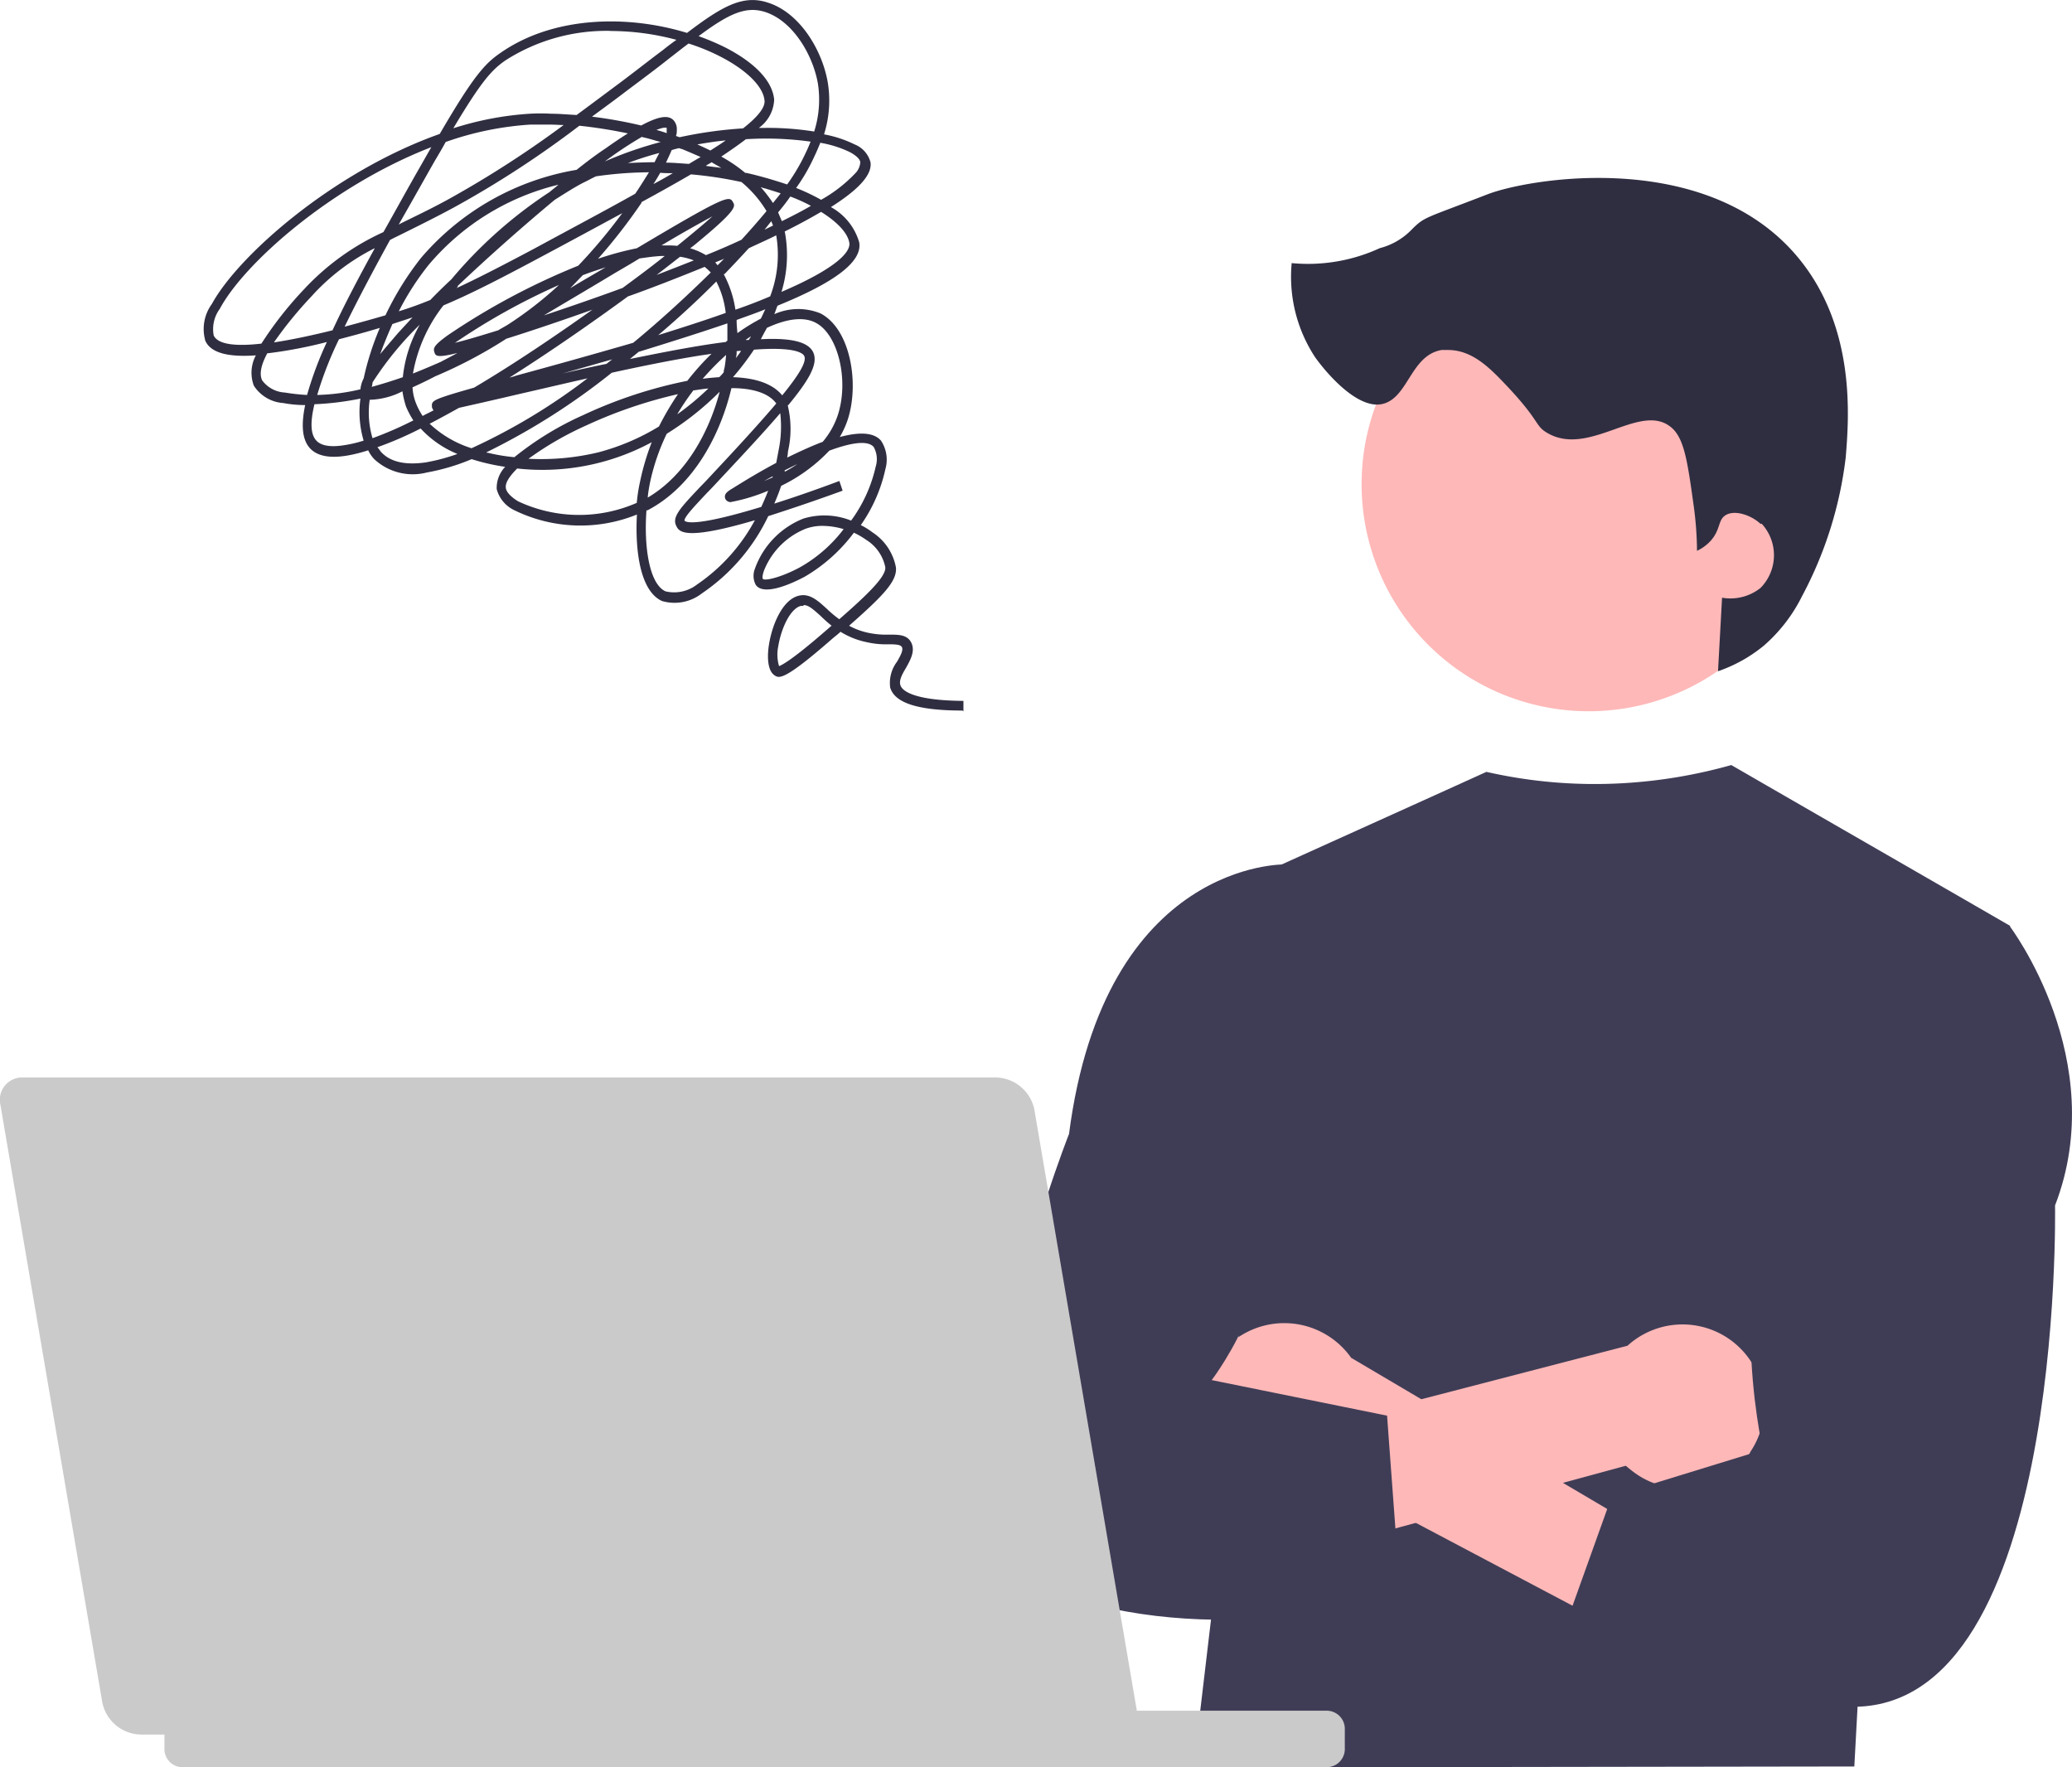
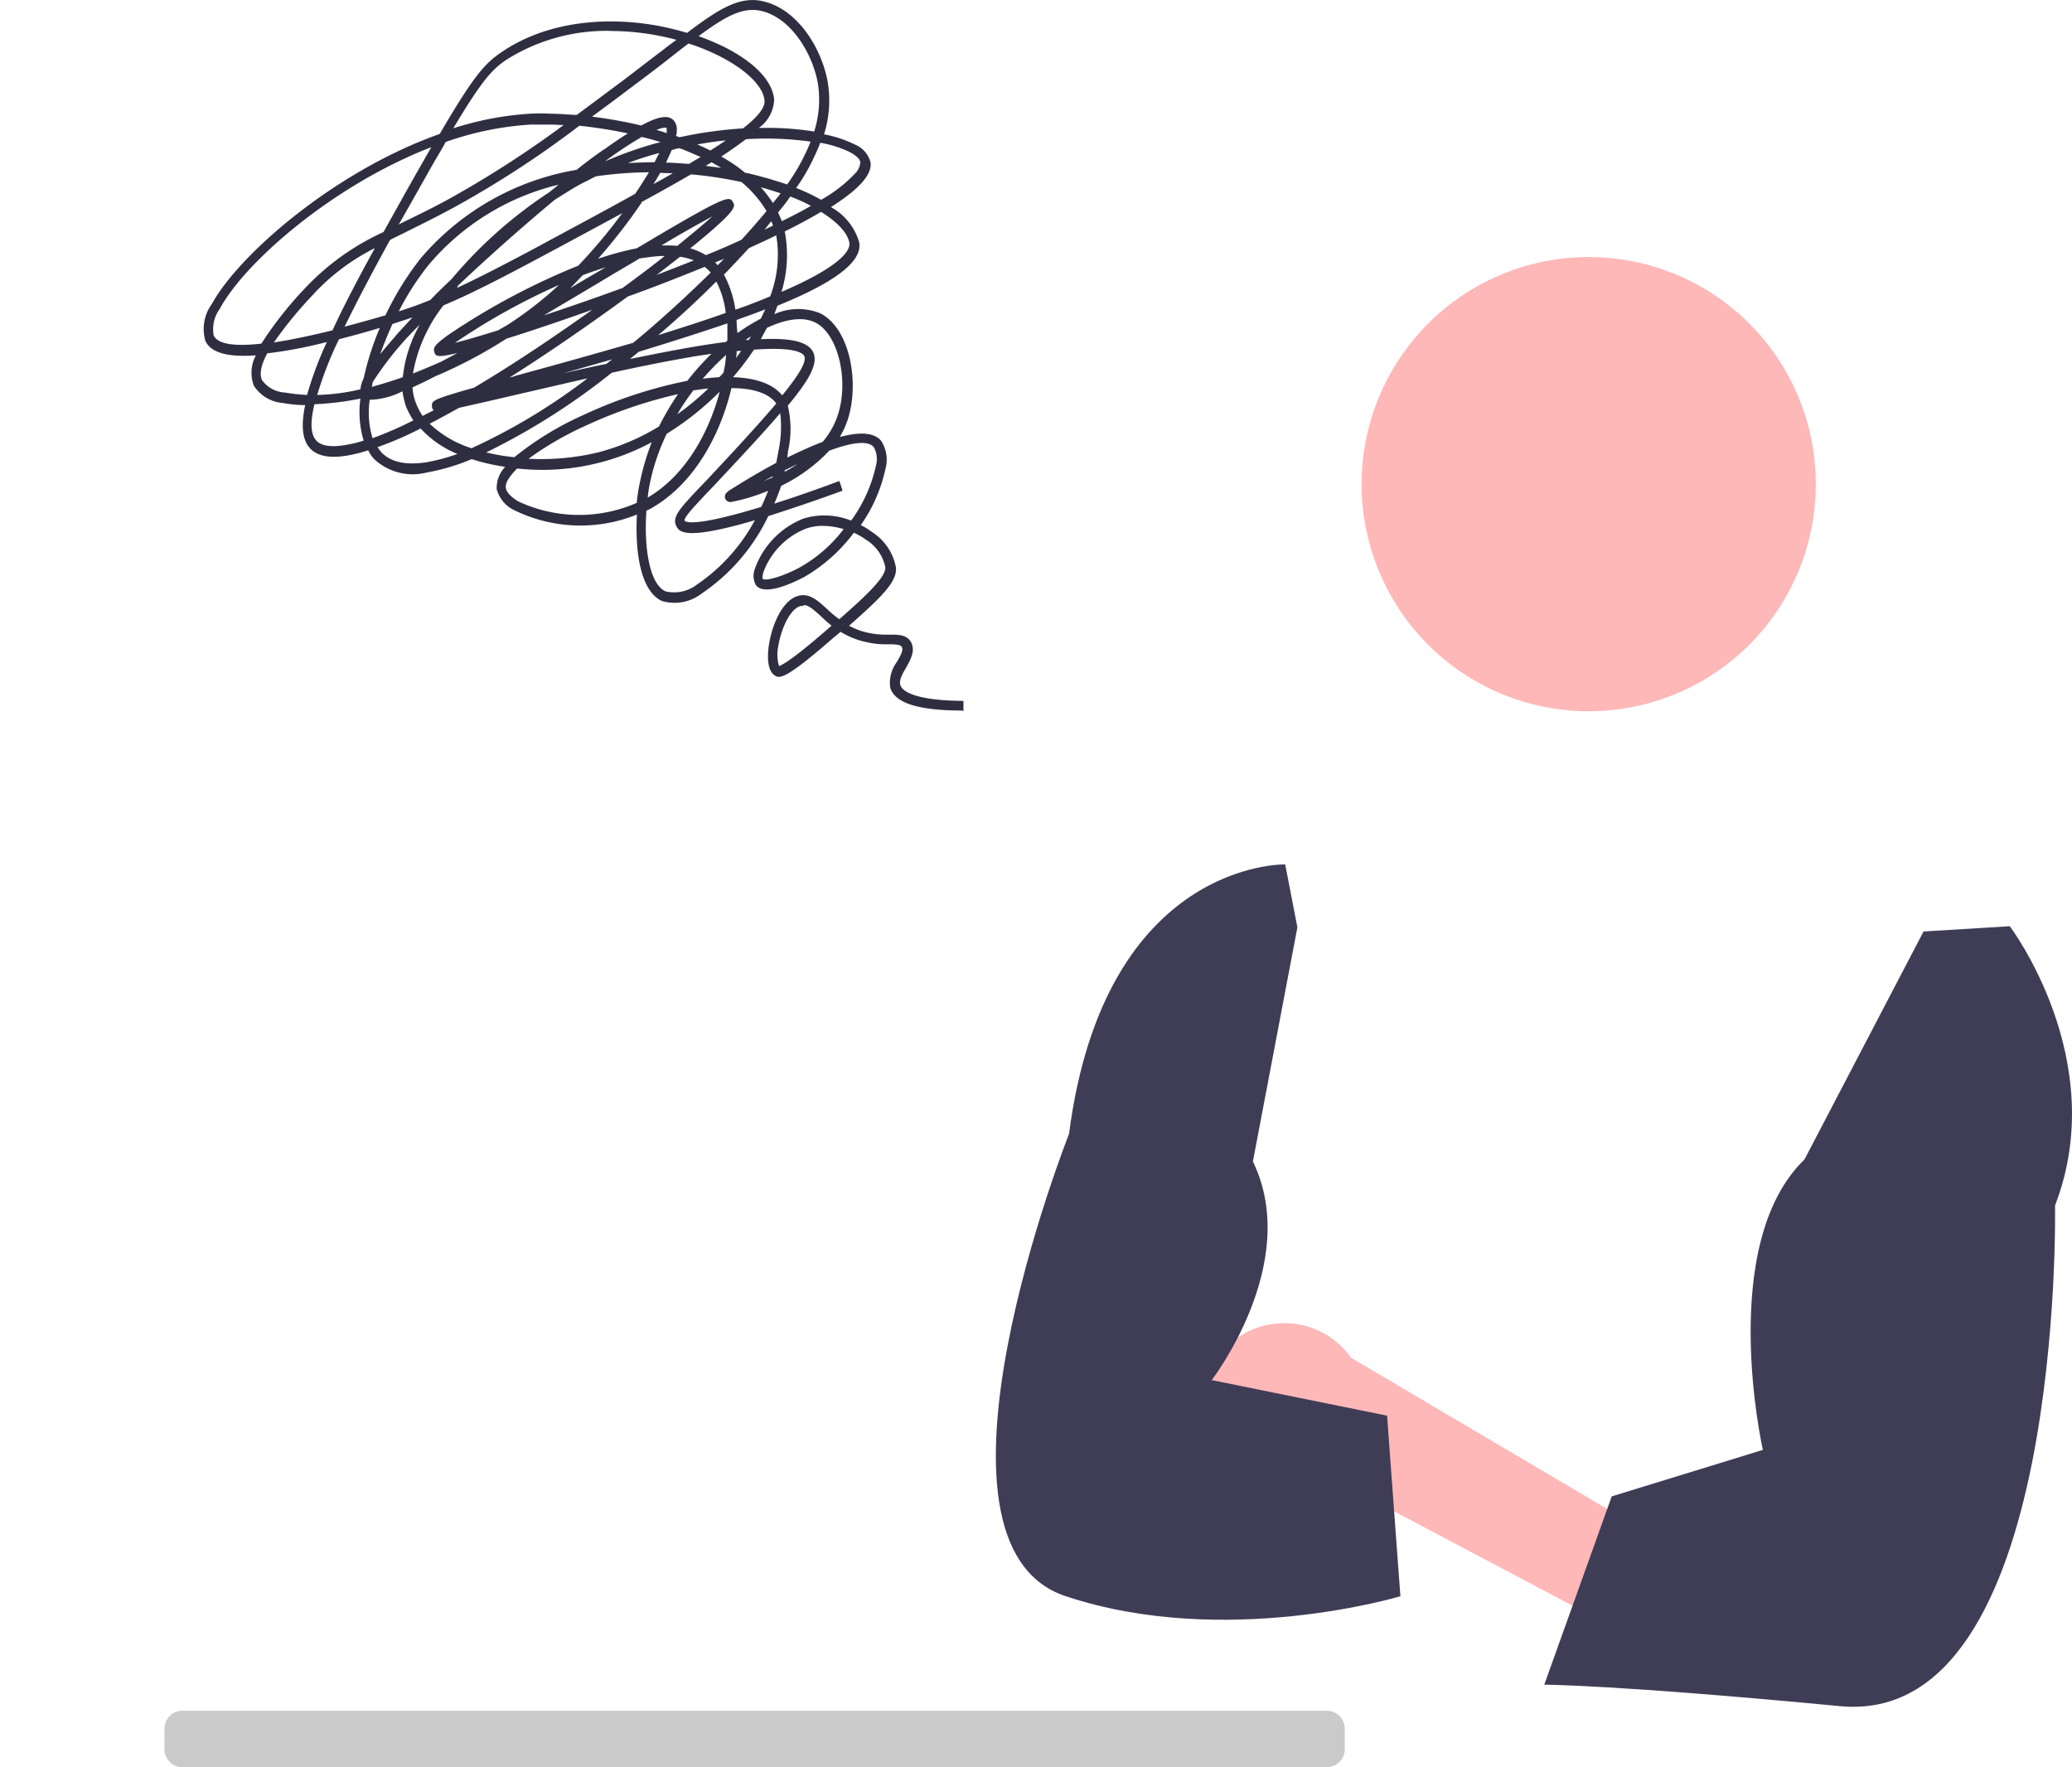
<svg xmlns="http://www.w3.org/2000/svg" width="164.095" height="139.962">
  <g data-name="グループ 128">
-     <path d="M97.845 70.122c6.625-3.008 13.249-5.984 19.874-8.993a38.685 38.685 0 0010.785.9 39.972 39.972 0 008.609-1.44c7.361 4.257 14.722 8.481 22.083 12.738l-11.97 59.75-.37 6.822-46.4.067h-5.932l3.581-30.284q-.128-19.781-.26-39.56z" fill="#3f3d56" />
    <path d="M143.806 38.279a17.986 17.986 0 100 .128v-.128zm-48.161 75.4a6.452 6.452 0 008.353 3.68 6.112 6.112 0 001.024-.512l32.259 17.058 1.056-7.873-31.331-18.5a6.483 6.483 0 00-11.329 6.113z" fill="#feb8b8" />
-     <path d="M138.621 115.023a6.473 6.473 0 01-8.961 1.76 9.622 9.622 0 01-.9-.7l-35.2 9.569.32-9.985 35.011-9.089a6.475 6.475 0 019.7 8.449h.032z" fill="#feb8b8" />
    <path d="M152.319 73.771l6.849-.416s8.032 10.593 3.584 22.114c0 0 .768 41.348-17.026 39.652s-23.426-1.7-23.426-1.7l5.344-14.914 11.969-3.68s-3.68-16.258 3.3-23.01l9.409-18.018zm-49.574-.352l-.961-4.961s-14.305-.352-17.121 21.346c0 0-12.866 32.452-.256 36.612 12.609 4.193 26.5 0 26.5 0l-1.056-14.3-13.889-2.817s7.169-9.281 3.264-17.313l3.521-18.53z" fill="#3f3d56" />
-     <path d="M139.453 41.511c-.768-.736-2.144-1.184-2.848-.672-.544.384-.352 1.12-1.12 1.984a3.44 3.44 0 01-1.088.8 27.326 27.326 0 00-.256-3.52c-.512-3.68-.768-5.505-1.888-6.337-2.465-1.856-6.433 2.465-9.729.512-1.024-.608-.48-.9-3.457-4-1.248-1.312-2.592-2.56-4.384-2.56h-.512c-2.432.416-2.625 3.712-4.609 4.256-1.952.544-4.448-2.336-5.408-3.68a11.594 11.594 0 01-1.857-7.457 13.6 13.6 0 006.977-1.184 5.367 5.367 0 002.464-1.408c1.121-1.12.929-.864 6.049-2.849 3.392-1.312 17.6-3.68 24.739 5.153 4.48 5.537 3.9 12.609 3.648 15.682a31.094 31.094 0 01-3.456 10.977 12.6 12.6 0 01-3.041 3.936 11.743 11.743 0 01-3.616 2.016l.32-5.824a3.832 3.832 0 003.04-.768 3.684 3.684 0 00.1-5.089h-.064z" fill="#2f2e41" />
    <g data-name="グループ 127" fill="#cacaca">
-       <path data-name="パス 84" d="M88.326 137.37H11.134a3.18 3.18 0 01-3.072-2.784L.029 87.477a1.765 1.765 0 011.664-2.145h77.192a3.182 3.182 0 013.073 2.785l8.032 47.109a1.764 1.764 0 01-1.664 2.144z" />
      <path data-name="パス 85" d="M14.398 135.482h90.73a1.438 1.438 0 011.376 1.5v1.472a1.438 1.438 0 01-1.376 1.5h-90.73a1.438 1.438 0 01-1.376-1.5v-1.472a1.438 1.438 0 011.376-1.5z" />
    </g>
    <path data-name="パス 86" d="M76.229 56.273c-3.552 0-5.377-.608-5.729-1.824a2.784 2.784 0 01.544-2.048c.256-.448.512-.9.384-1.152-.1-.192-.448-.224-1.088-.224a6.58 6.58 0 01-1.664-.16 6.335 6.335 0 01-2.112-.832c-.192.192-.416.352-.64.544-3.873 3.392-4.225 3.136-4.577 2.912-.672-.448-.544-1.856-.448-2.432.256-1.632 1.088-3.553 2.337-3.873.864-.224 1.5.352 2.24 1.025a9.041 9.041 0 00.992.832c2.272-1.985 3.68-3.361 3.648-4.1a3.328 3.328 0 00-1.5-2.176 6.159 6.159 0 00-.992-.576 13.06 13.06 0 01-3.9 3.488c-.96.512-3.233 1.568-3.873.64a1.545 1.545 0 01-.064-1.28 6.687 6.687 0 013.841-3.968 5.706 5.706 0 013.776.16 11.455 11.455 0 001.952-4.289 1.979 1.979 0 00-.16-1.536c-.48-.576-1.888-.32-3.52.288a13.1 13.1 0 01-3.809 2.785c-.16.48-.352.96-.544 1.408 1.409-.448 3.1-1.024 5.153-1.793l.256.769c-2.368.864-4.288 1.5-5.889 2.016a15.364 15.364 0 01-5.248 6.112 3.52 3.52 0 01-3.169.608c-1.7-.768-2.144-3.9-1.984-6.848a11.9 11.9 0 01-9.729-.352 2.574 2.574 0 01-1.376-1.664 2.411 2.411 0 01.672-1.761 16.943 16.943 0 01-2.656-.608 16.712 16.712 0 01-3.552 1.056 4.475 4.475 0 01-4.161-1.056 2.738 2.738 0 01-.48-.7c-2.3.736-3.84.672-4.608-.16-.641-.7-.705-1.888-.384-3.424a9.351 9.351 0 01-1.729-.16 3.013 3.013 0 01-2.336-1.376 2.918 2.918 0 01.16-2.4c-2.272.16-3.584-.224-4-1.152a3.36 3.36 0 01.512-2.912c2.112-3.872 9.665-10.5 18.05-13.473 2.72-4.673 3.616-5.6 4.832-6.433 4.193-2.912 10.049-3.008 14.754-1.568 2.816-2.144 4.448-3.041 6.4-2.4 2.529.8 4.289 3.745 4.737 6.273a8.849 8.849 0 01-.288 4.161 9.37 9.37 0 012.432.8 2.1 2.1 0 011.248 1.408c.16 1.024-1.056 2.24-3.136 3.552a4.665 4.665 0 012.24 2.784c.288 1.569-2.048 3.233-6.465 5.025-.1.224-.16.448-.256.672a4.655 4.655 0 013.649-.064c2.368 1.216 3.1 5.505 2.176 8.385a7.022 7.022 0 01-.64 1.408c1.44-.384 2.656-.416 3.264.288a2.719 2.719 0 01.352 2.24 12.278 12.278 0 01-1.952 4.449 5.6 5.6 0 01.928.576 4.221 4.221 0 011.856 2.784c.1 1.088-1.024 2.24-3.712 4.609a5.539 5.539 0 001.6.576 6.891 6.891 0 001.568.128c.768 0 1.441 0 1.761.64.32.672-.064 1.344-.416 1.984-.289.48-.577.992-.449 1.376.1.352.8 1.216 4.993 1.248v.832zM63.62 47.985h-.192c-.864.224-1.569 1.824-1.793 3.2a3.19 3.19 0 00.064 1.568c.192-.064.993-.448 3.713-2.816.16-.128.288-.256.448-.384a10.474 10.474 0 01-.864-.768c-.608-.544-.96-.864-1.344-.864zm-12.418-7.617c-.224 2.944.224 5.888 1.505 6.464a2.958 2.958 0 002.5-.544 14.423 14.423 0 004.576-5.088c-5.664 1.664-6.016.9-6.24.416-.32-.7.352-1.408 1.952-3.1.352-.353.736-.769 1.152-1.217 1.92-2.048 3.584-3.872 4.832-5.344-.608-.832-1.888-1.216-3.552-1.216-.864 3.648-2.976 7.777-6.689 9.7zm13.986 1.28a3.881 3.881 0 00-1.376.224 5.937 5.937 0 00-3.3 3.3c-.16.448-.128.64-.1.672.192.192 1.536-.16 2.913-.9a11.3 11.3 0 003.488-3.04 6 6 0 00-1.664-.256zm-3.393-8.929c-1.152 1.344-2.688 3.008-4.64 5.088-.416.448-.8.865-1.152 1.217-.928.992-1.824 1.92-1.792 2.208.1.128.832.512 6.08-1.088.192-.416.384-.864.544-1.28a14.412 14.412 0 01-2.976.9.472.472 0 01-.416-.256c-.128-.352.128-.544.416-.736.032 0 1.632-1.057 3.616-2.113.064-.352.128-.672.192-1.024a9.189 9.189 0 00.128-2.88zm-20.834 4.384c-.64.64-.96 1.152-.9 1.537.032.32.384.7.96 1.056a11.358 11.358 0 009.409.128 12.989 12.989 0 01.256-1.665 19.766 19.766 0 01.928-3.136 18.231 18.231 0 01-10.657 2.08zm11.842-2.752a17.009 17.009 0 00-1.345 3.969c-.064.352-.128.7-.16 1.088 3.041-1.793 4.865-5.217 5.7-8.385a23.1 23.1 0 01-4.192 3.328zm8.416 3.36c-.256.128-.48.256-.7.384l.672-.288v-.1zm.929-.48v.128a8.281 8.281 0 00.992-.608l-.96.48zm-32.26-1.824l.288.384c.736.8 1.92 1.056 3.521.832a14.941 14.941 0 002.528-.672 8.167 8.167 0 01-2.913-2.016 27.957 27.957 0 01-3.392 1.472zm12 .928a19.4 19.4 0 005.5-.512 17.941 17.941 0 004.8-2.048 22.384 22.384 0 011.505-2.56 36.443 36.443 0 00-7.233 2.464 25.617 25.617 0 00-4.609 2.656zm-3.328-.48h.064a14.53 14.53 0 002.112.352 24.6 24.6 0 015.441-3.328 36.064 36.064 0 018.257-2.72 20.778 20.778 0 011.92-2.145c-.32.064-.672.1-1.024.16-2.176.352-4.545.833-6.881 1.345a53.427 53.427 0 01-9.921 6.3zm23.811-3.808a7.928 7.928 0 01.032 3.712 2.469 2.469 0 01-.064.48c.928-.448 1.888-.9 2.816-1.248a6.387 6.387 0 001.184-2.08c.928-2.784.032-6.465-1.76-7.361-.928-.48-2.272-.32-3.841.416-.16.288-.32.576-.48.9 2.465-.128 3.873.224 4.193 1.152.288.865-.352 2.049-2.048 4.1zm-28.355 1.5a8.569 8.569 0 003.328 1.952 47.891 47.891 0 009.185-5.536c-1.984.448-3.9.9-5.569 1.28-2.176.512-3.616.832-4.608 1.056q-1.2.672-2.3 1.248zm-9.121-1.5c-.32 1.344-.32 2.336.16 2.848.384.416 1.152.544 2.272.352a9.733 9.733 0 001.472-.352 7.937 7.937 0 01-.256-3.328 23.066 23.066 0 01-3.648.448zm4.384-.384a7.112 7.112 0 00.224 3.04 29.239 29.239 0 003.232-1.408 7.077 7.077 0 01-.576-1.088 7.486 7.486 0 01-.288-1.216 6.03 6.03 0 01-2.624.672zm3.392-.992a3.929 3.929 0 00.256 1.216 5.522 5.522 0 00.544 1.056c.289-.16.577-.288.865-.448a.643.643 0 01-.128-.256v-.16c-.032 0 .032-.16.032-.16.128-.256.576-.448 3.3-1.216 3.136-1.856 6.4-4.065 9.377-6.177-3.136 1.12-5.7 1.952-6.817 2.3a36.829 36.829 0 01-5.632 2.977c-.672.352-1.281.64-1.857.9zm22.211.288a18.789 18.789 0 00-1.248 1.856 21.452 21.452 0 002.464-2.048c-.384.032-.8.1-1.216.16zm3.168-1.088c1.856.064 3.168.544 3.9 1.44 1.249-1.536 1.921-2.593 1.761-3.073-.064-.224-.608-.8-4-.544a21.76 21.76 0 01-1.66 2.177zm-31.2-3.009a28.812 28.812 0 00-1.728 4.417 16.5 16.5 0 003.423-.447 2.29 2.29 0 01.256-.864 22.249 22.249 0 011.28-4c-1.152.352-2.24.64-3.232.9zm-5.7 1.152c-.576 1.089-.576 1.729-.384 2.113a2.391 2.391 0 001.792.96 15.585 15.585 0 001.761.192 28.127 28.127 0 011.568-4.193 36.088 36.088 0 01-4.737.9zm8.353 2.273a1.362 1.362 0 01-.064.352 36.35 36.35 0 002.464-.768 10.531 10.531 0 011.344-4.161 25.838 25.838 0 00-3.744 4.577zm28.035-2.209a21.508 21.508 0 00-1.888 1.921c.448-.064.9-.1 1.312-.128a3.833 3.833 0 00.352-.384 1.361 1.361 0 01.064-.352c.064-.352.1-.7.128-1.057zm-7.841-4.576c-2.848 2.08-6.112 4.352-9.345 6.4a4.969 4.969 0 00.544-.16 591.944 591.944 0 009.249-2.593c2.176-1.792 4.257-3.712 6.145-5.568l-.192-.192c-.1-.1-.192-.16-.288-.256-2.048.832-4.161 1.664-6.145 2.368zm-1.216 4.96c-1.248.353-2.592.737-3.936 1.121 1.216-.288 2.4-.544 3.488-.768.161-.129.289-.225.449-.353zm-13.377-4.256a12.178 12.178 0 00-2.4 5.377 62.933 62.933 0 002.209-.929c.416-.224.864-.448 1.312-.7-1.664.416-1.728.224-1.824-.064-.128-.352.064-.608 1.024-1.312a54.966 54.966 0 0110.369-5.536 42.966 42.966 0 003.488-4.161c-1.952 1.056-4.192 2.272-6.657 3.585-3.232 1.728-5.5 2.88-7.488 3.712zm15.489 3.648c-.224.192-.48.384-.7.576 2.977-.608 5.505-1.088 7.585-1.344a.442.442 0 01.128-.1V25.61c-2.048.7-4.384 1.44-6.977 2.24zm7.745-.032a1.586 1.586 0 01-.064.544 6.493 6.493 0 00.416-.576 1.559 1.559 0 00-.384.032zm-27.267-2.144c-.352.8-.672 1.568-.96 2.368.384-.48.864-1.024 1.408-1.664q.528-.576 1.152-1.248c-.544.192-1.088.352-1.632.544zm3.073-14.017c-7.841 3.04-14.786 9.153-16.738 12.8a2.707 2.707 0 00-.48 2.112c.352.736 1.824.864 3.776.64a28.963 28.963 0 013.393-4.32 19.652 19.652 0 016.272-4.513c.96-1.7 1.92-3.456 2.912-5.184l.513-.9.384-.672zm10.113 10.913a51.785 51.785 0 00-8.225 4.576c.8-.192 1.984-.544 3.424-.992.256-.16.512-.288.768-.448a29.63 29.63 0 004-3.1zm-14.594-2.912a16.983 16.983 0 00-5.024 3.84 31.2 31.2 0 00-2.945 3.616c1.472-.224 3.1-.576 4.641-.96.928-2.016 2.08-4.192 3.328-6.464zm29.795 6.976c-.128.1-.288.192-.416.288h.256c.064-.1.1-.16.16-.256zm-2.72-4.352a73.744 73.744 0 01-4.609 4.256c1.825-.576 3.649-1.152 5.345-1.76a7.119 7.119 0 00-.768-2.528zm1.6 3.072c0 .352.032.672.064 1.024a14.145 14.145 0 011.568-.992c.1-.064.192-.1.288-.16.128-.256.224-.48.352-.736-.7.288-1.44.544-2.24.832zm-27.459-6.337c-1.28 2.337-2.528 4.673-3.584 6.849a133.1 133.1 0 003.232-.9 23.7 23.7 0 012.816-4.544 20.714 20.714 0 0112.322-6.977c.8-.64 1.568-1.216 2.3-1.7.672-.48 1.248-.864 1.76-1.184a38.344 38.344 0 00-3.84-.608 79.388 79.388 0 01-9.921 6.464c-1.536.832-2.849 1.472-4 2.048-.384.192-.736.352-1.088.544zm19.778 1.441c-.672.416-1.344.8-2.048 1.216-2.016 1.216-3.872 2.3-5.537 3.3 1.921-.64 4.065-1.376 6.241-2.176 1.216-.9 2.336-1.728 3.328-2.528a5.188 5.188 0 00-.7.032c-.416.032-.832.1-1.28.16zm-6.464-5.825a19.372 19.372 0 00-10.241 6.337 21.271 21.271 0 00-2.369 3.68 28.74 28.74 0 002.5-.9 40.407 40.407 0 011.664-1.632 35.445 35.445 0 017.777-6.913c.224-.192.48-.384.7-.576zm13.121 7.073a8.572 8.572 0 01.928 2.816 39.87 39.87 0 002.752-1.056 9.24 9.24 0 00.48-4.833c-.7.352-1.44.673-2.176 1.025-.608.672-1.248 1.344-1.92 2.048zm4.833-3.393a9.944 9.944 0 01-.257 4.8c4.993-2.144 5.441-3.392 5.377-3.872-.128-.8-.96-1.665-2.24-2.465a45.918 45.918 0 01-2.848 1.536zm-25.891 4.385c-.032.032-.064.1-.128.128 1.664-.768 3.584-1.76 6.112-3.1 3.009-1.633 5.729-3.073 8.065-4.385.416-.608.768-1.184 1.088-1.7a30.422 30.422 0 00-4.192.32c-.352.16-.672.352-1.024.512-.736.384-1.472.864-2.24 1.344-2.5 2.08-5.217 4.481-7.681 6.817zm9.921-.928c-.352.352-.672.7-1.024 1.056.992-.608 1.952-1.152 2.816-1.664-.576.192-1.184.384-1.76.608zm7.681-1.44c-.576.448-1.185.928-1.857 1.44.993-.384 1.985-.768 2.945-1.152a4.891 4.891 0 00-1.088-.288zm2.784.448c.064.064.128.16.192.224l.512-.512c-.224.1-.48.192-.7.288zm-5.825-4.737a44.427 44.427 0 01-3.456 4.449 24.546 24.546 0 013.072-.832c7.041-4.193 7.329-4.193 7.617-3.649.192.32.32.608-2.784 3.168a9.706 9.706 0 01-.608.481 5.462 5.462 0 011.248.544c.96-.384 1.92-.8 2.816-1.217.7-.768 1.376-1.536 1.984-2.272a9.033 9.033 0 00-1.984-2.3 31.611 31.611 0 00-4-.608q-1.728 1.008-3.937 2.208zm1.921 3.393a8.1 8.1 0 01.9.032c1.184-.961 2.144-1.761 2.784-2.337a103.8 103.8 0 00-4.033 2.3zm8.352-1.921c-.192.224-.352.448-.544.672.224-.1.448-.224.672-.32-.031-.128-.095-.224-.127-.352zm-25.794-6.272c-.256.48-.544.96-.864 1.5l-.512.9a995.985 995.985 0 01-2.337 4.128s.064 0 .064-.032c1.152-.576 2.465-1.184 3.969-2.016a82.871 82.871 0 009.025-5.824c-.352 0-.672-.032-1.024-.032h-1.632a24.659 24.659 0 00-6.688 1.376zm26.338 5.6l.288.672c.833-.416 1.6-.8 2.3-1.216a13.056 13.056 0 00-1.632-.736q-.432.624-.961 1.248zm-1.375-2.013a11.781 11.781 0 01.96 1.248c.192-.256.416-.512.608-.768-.384-.128-.8-.256-1.216-.384a1.215 1.215 0 01-.32-.1zm2.817.064a15.925 15.925 0 011.952.928 11.355 11.355 0 002.688-2.08 1.374 1.374 0 00.416-.9c-.032-.256-.352-.544-.832-.8a8.75 8.75 0 00-2.336-.736c-.288.736-.576 1.312-.768 1.7a14.281 14.281 0 01-1.152 1.888zm-4.033-1.216c.608.128 1.184.288 1.76.448q.816.24 1.537.48a15.863 15.863 0 001.216-1.984c.16-.32.416-.832.64-1.408a25.864 25.864 0 00-5.121-.192c-.544.416-1.184.864-1.952 1.376a11.929 11.929 0 011.92 1.312zm-6.753 0c-.16.288-.352.608-.544.9q.816-.432 1.537-.864c-.32 0-.673 0-.993-.032zm3.617-.544c.416.064.8.1 1.216.16-.256-.16-.512-.288-.768-.448-.128.1-.288.16-.416.256zm-3.2-.256c.608 0 1.248.064 1.856.1.32-.192.64-.384.928-.544-.512-.224-1.024-.448-1.5-.64a.454.454 0 01-.192-.064 4.283 4.283 0 00-.608.16c-.128.32-.288.64-.448.992zm-.481-.768a25.047 25.047 0 00-2.5.8c.7-.032 1.408-.064 2.112-.064.128-.256.256-.512.384-.736zm-1.376-1.28a29.979 29.979 0 00-2.944 1.952 30.179 30.179 0 014.416-1.536c-.48-.128-.96-.288-1.44-.384zm4.385.608c.352.16.7.32 1.024.48.448-.288.864-.544 1.216-.8-.736.064-1.5.192-2.272.32zm-1.7-.672l.288.1a33.193 33.193 0 015.024-.7c1.184-.929 1.76-1.665 1.7-2.209-.1-1.088-1.376-2.368-3.392-3.424a16.1 16.1 0 00-2.624-1.088c-.48.352-.992.768-1.536 1.184-.961.768-2.081 1.6-3.361 2.56-.96.736-1.888 1.408-2.752 2.048a35.714 35.714 0 013.9.7c1.664-.9 2.241-.737 2.561-.417a1.056 1.056 0 01.256.8 1.166 1.166 0 01-.064.448zm-1.569-.48a8.366 8.366 0 01.833.256v-.416s-.161-.1-.8.16zm8.641-.16a23.32 23.32 0 013.873.288 8.319 8.319 0 00.288-3.841c-.416-2.272-1.984-4.928-4.193-5.632-1.536-.48-2.88.16-5.248 1.92a19.341 19.341 0 012.176.928c2.336 1.216 3.68 2.656 3.808 4.1a2.89 2.89 0 01-1.216 2.241zM48.35 2.447a14.812 14.812 0 00-8.321 2.336c-1.056.736-1.856 1.568-4.128 5.377a24.877 24.877 0 016.048-1.153 14.827 14.827 0 011.7 0c.64 0 1.312.064 2.016.1 1.088-.8 2.24-1.664 3.488-2.592 1.28-.96 2.368-1.824 3.36-2.56.353-.288.7-.544 1.057-.8a20.124 20.124 0 00-5.217-.7z" fill="#2f2e41" />
  </g>
</svg>